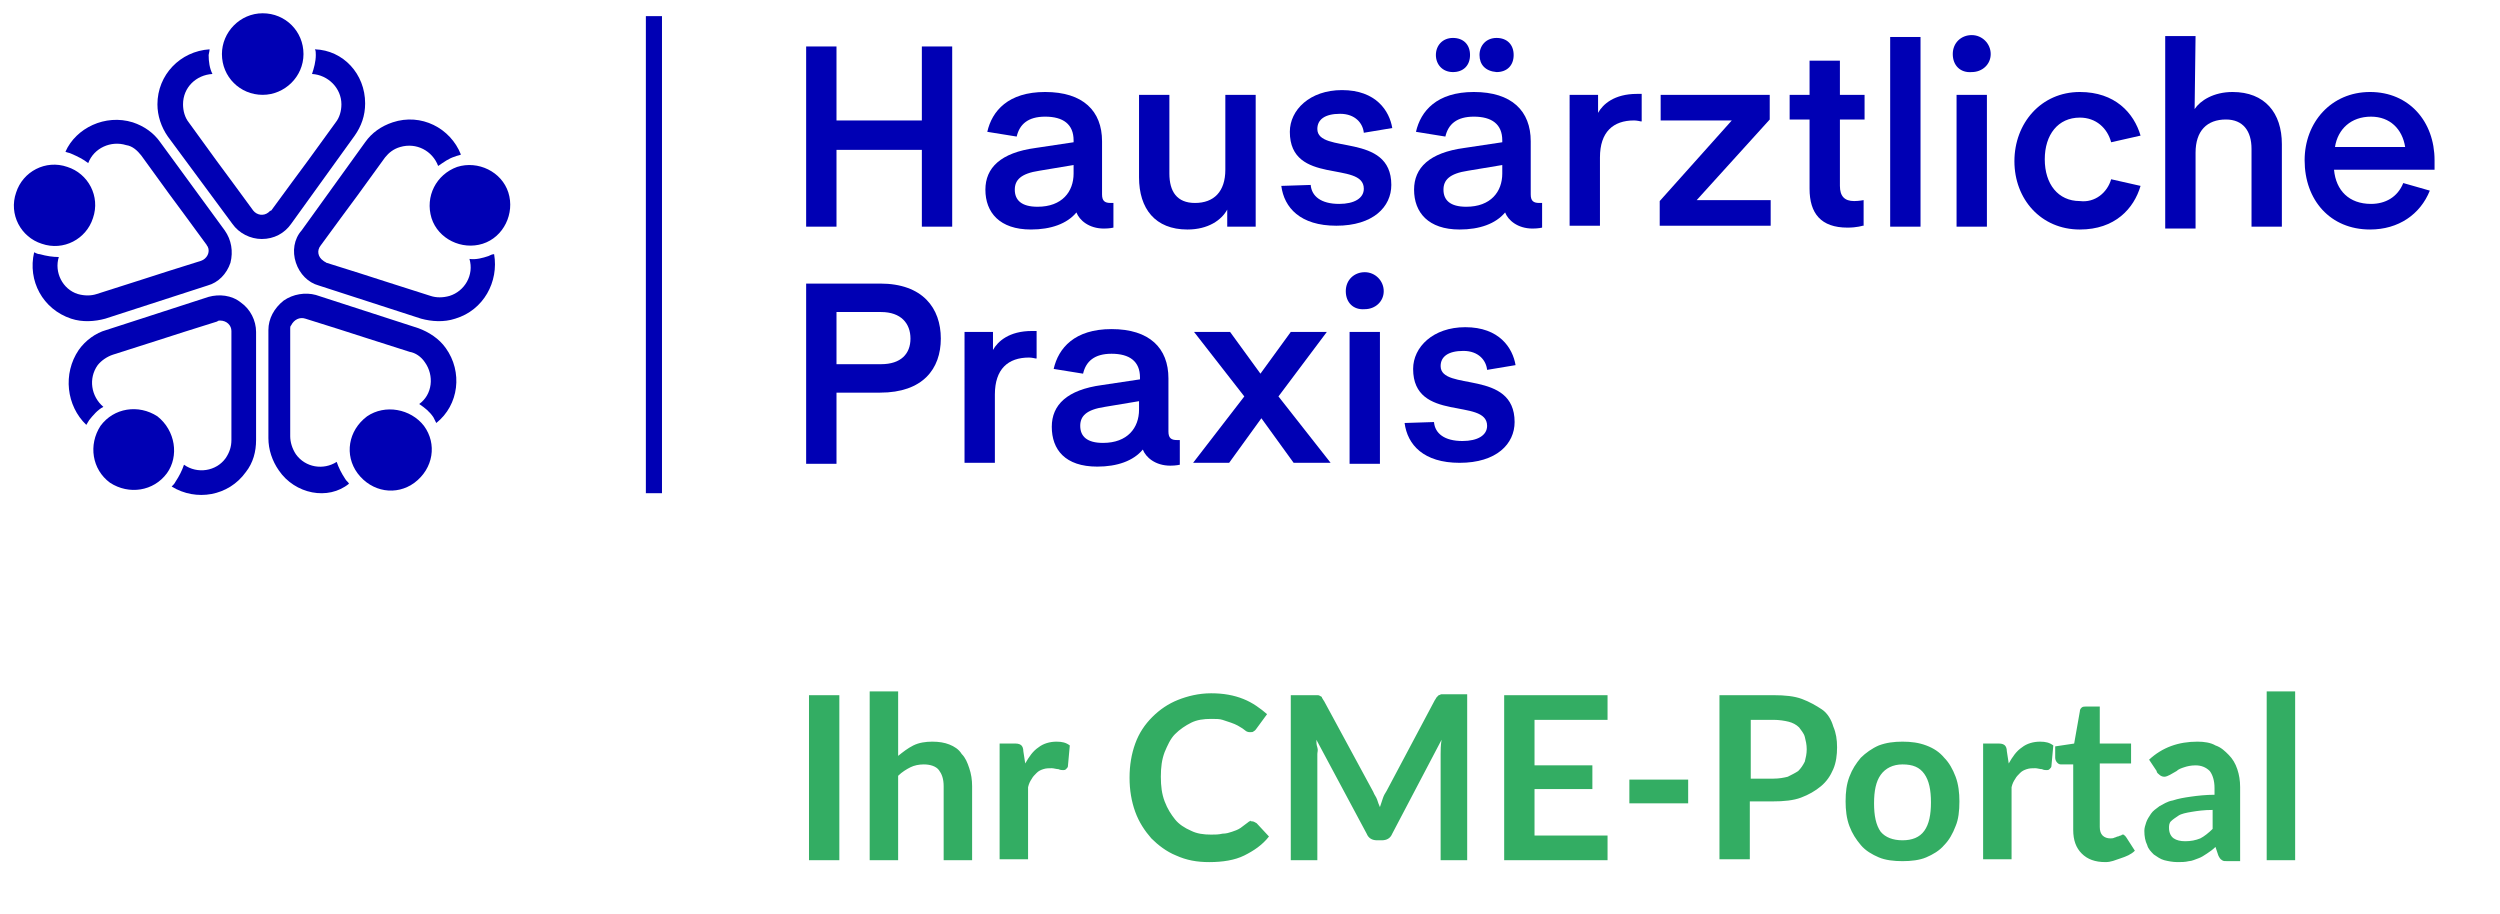
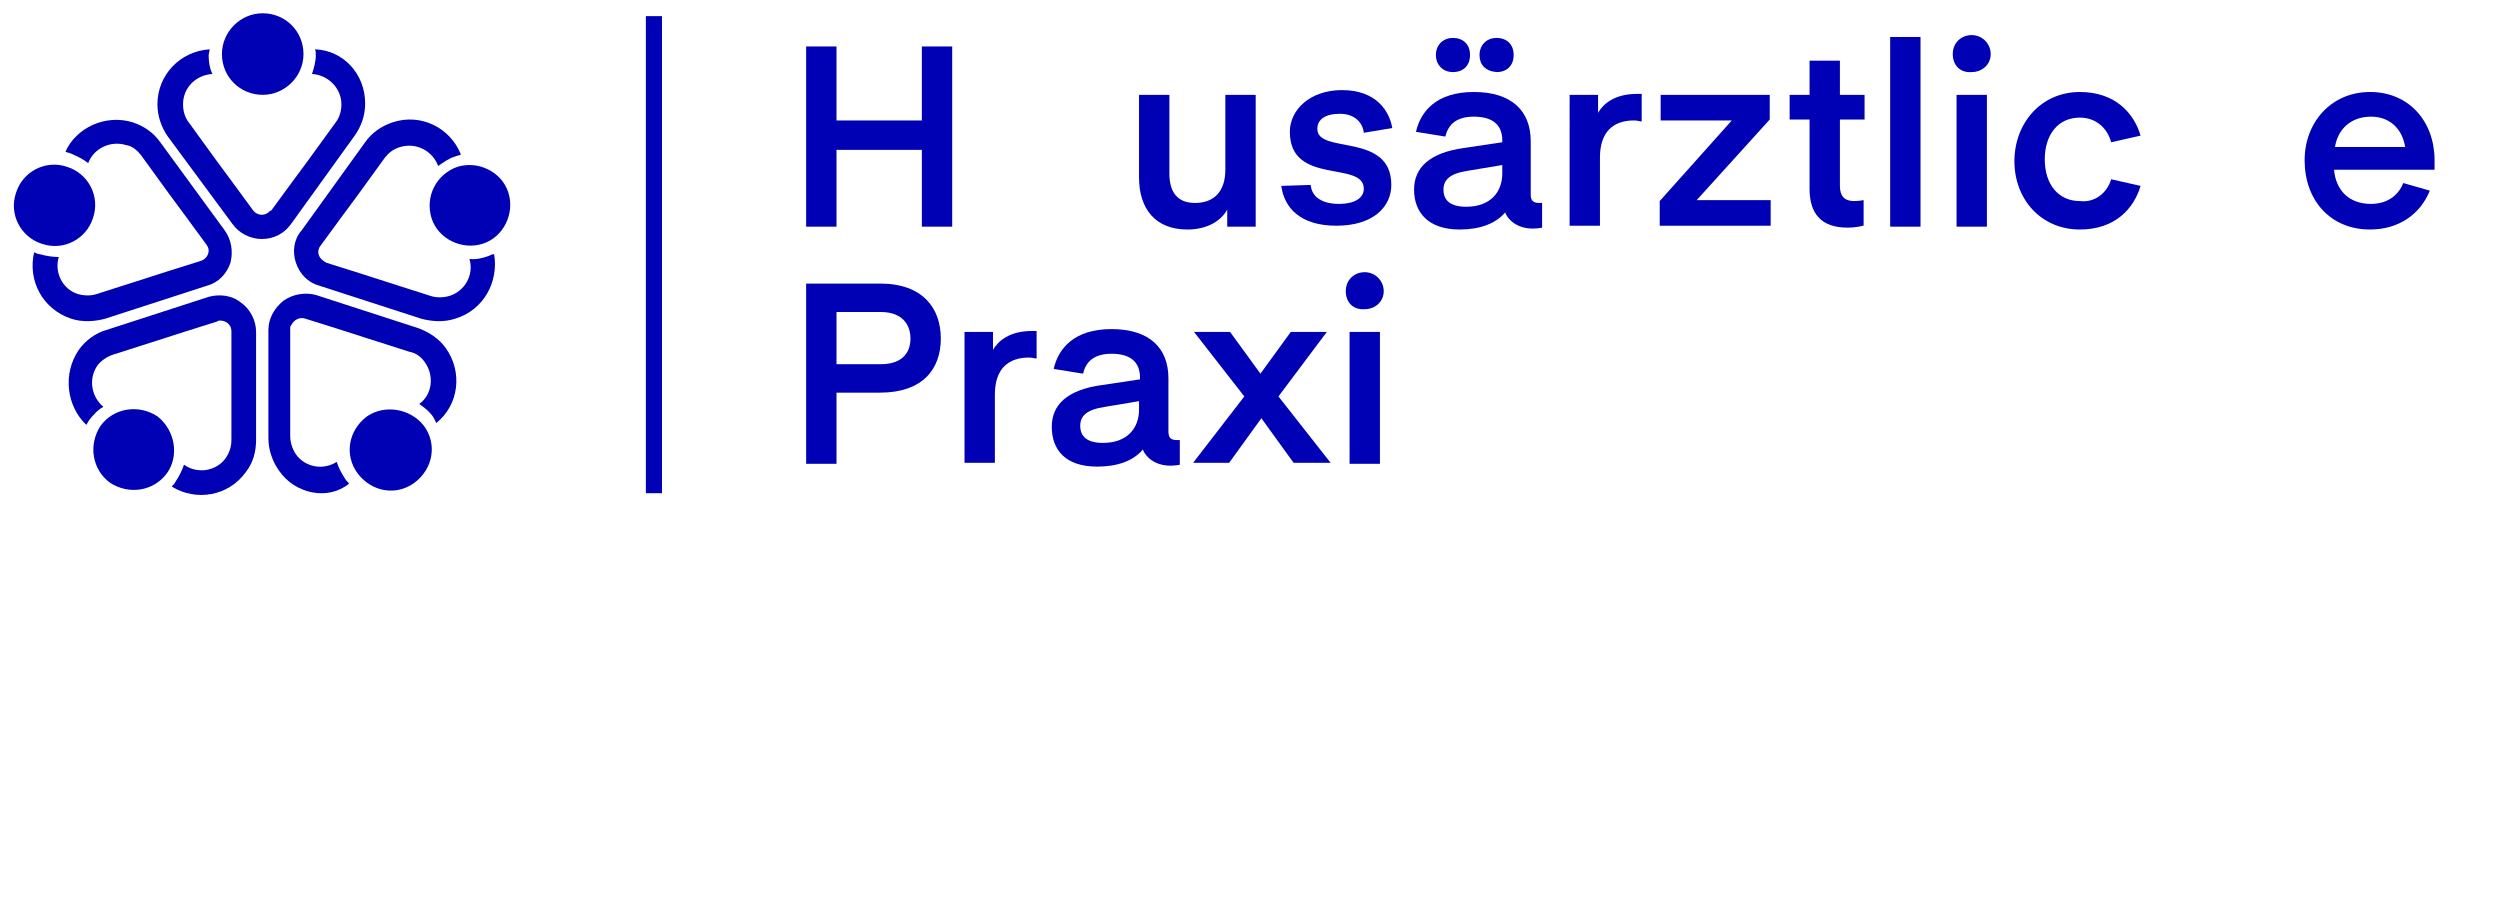
<svg xmlns="http://www.w3.org/2000/svg" version="1.1" id="Ebene_1" x="0px" y="0px" viewBox="0 0 263.6 96.4" style="enable-background:new 0 0 263.6 96.4;" xml:space="preserve">
  <style type="text/css">
	.st0{fill:#0000B4;}
	.st1{fill:#33AD63;}
</style>
  <path class="st0" d="M23.4,5.7c0-2.3,1.9-4.3,4.3-4.3s4.3,1.9,4.3,4.3S30,10,27.7,10C25.3,10,23.4,8.1,23.4,5.7z" />
  <path class="st0" d="M38.5,10.9c0,1.3-0.4,2.4-1.1,3.4l-6.7,9.3c-0.7,1-1.8,1.6-3.1,1.6c-1.2,0-2.4-0.6-3.1-1.6l-6.8-9.2  c-0.7-1-1.1-2.2-1.1-3.4c0-3.1,2.4-5.6,5.5-5.8c0,0.2-0.1,0.5-0.1,0.6c0,0.7,0.1,1.4,0.4,2c-1.7,0.1-3.1,1.4-3.1,3.2  c0,0.7,0.2,1.4,0.6,1.9l2.9,4l1.7,2.3l2.2,3c0.4,0.5,1.1,0.6,1.6,0.2c0.1-0.1,0.2-0.2,0.3-0.2l2.2-3l1.7-2.3l2.9-4  c0.4-0.5,0.6-1.2,0.6-1.9c0-1.7-1.4-3.1-3.1-3.2c0.2-0.6,0.4-1.3,0.4-2c0-0.2,0-0.5-0.1-0.6C36.2,5.3,38.5,7.8,38.5,10.9z" />
  <path class="st0" d="M4.4,25.7c-2.2-0.7-3.5-3.1-2.7-5.4c0.7-2.2,3.1-3.5,5.4-2.7c2.2,0.7,3.5,3.1,2.7,5.4  C9.1,25.2,6.7,26.5,4.4,25.7z" />
  <path class="st0" d="M14,12.9c1.2,0.4,2.2,1.1,2.9,2.1l6.8,9.3c0.7,1,0.9,2.2,0.6,3.4c-0.4,1.2-1.3,2.1-2.4,2.4l-10.8,3.5  c-1.1,0.3-2.4,0.4-3.6,0c-3-1-4.6-4-3.9-7c0.2,0.1,0.4,0.2,0.6,0.2c0.7,0.2,1.4,0.3,2,0.3c-0.5,1.6,0.4,3.4,2,3.9  c0.7,0.2,1.4,0.2,2,0l4.7-1.5l2.8-0.9l3.5-1.1c0.6-0.2,1-0.9,0.7-1.5c-0.1-0.1-0.1-0.2-0.2-0.3l-2.2-3l-1.7-2.3l-2.9-4  c-0.4-0.5-0.9-1-1.6-1.1c-1.6-0.5-3.4,0.3-4,1.9c-0.5-0.4-1.1-0.7-1.8-1c-0.2-0.1-0.4-0.1-0.6-0.2C8,13.5,11.1,12,14,12.9z" />
  <path class="st0" d="M17.6,49.9c-1.4,1.9-4,2.3-6,1c-1.9-1.4-2.3-4-1-6c1.4-1.9,4-2.3,6-1C18.5,45.4,18.9,48.1,17.6,49.9z" />
  <path class="st0" d="M8.3,36.9c0.7-1,1.8-1.8,2.9-2.1l10.8-3.5c1.1-0.3,2.4-0.2,3.4,0.6c1,0.7,1.6,1.9,1.6,3.1v11.4  c0,1.2-0.3,2.4-1.1,3.4c-1.8,2.5-5.2,3.1-7.8,1.5c0.2-0.2,0.3-0.3,0.4-0.5c0.4-0.6,0.7-1.2,0.9-1.8c1.4,1,3.4,0.7,4.4-0.7  c0.4-0.6,0.6-1.2,0.6-1.9v-4.9v-3v-3.6c0-0.6-0.5-1.1-1.2-1.1c-0.1,0-0.2,0-0.3,0.1l-3.5,1.1l-2.8,0.9l-4.7,1.5  c-0.6,0.2-1.2,0.6-1.6,1.1c-1,1.4-0.7,3.3,0.6,4.4c-0.6,0.3-1.1,0.9-1.5,1.4c-0.1,0.2-0.2,0.3-0.3,0.5C7,42.8,6.6,39.4,8.3,36.9z" />
  <path class="st0" d="M44.7,44.9c1.4,1.9,1,4.5-1,6c-1.9,1.4-4.5,1-6-1c-1.4-1.9-1-4.5,1-6C40.6,42.6,43.3,43.1,44.7,44.9z" />
  <path class="st0" d="M29.4,49.6c-0.7-1-1.1-2.2-1.1-3.4V34.8c0-1.2,0.6-2.3,1.6-3.1c1-0.7,2.3-0.9,3.4-0.6l10.8,3.5  c1.1,0.4,2.2,1.1,2.9,2.1c1.8,2.5,1.4,6-1,7.9c-0.1-0.2-0.2-0.4-0.3-0.6c-0.4-0.6-0.9-1-1.5-1.4c1.4-1,1.6-3,0.6-4.4  c-0.4-0.6-1-1-1.6-1.1l-4.7-1.5l-2.8-0.9l-3.5-1.1c-0.6-0.2-1.2,0.1-1.5,0.7c-0.1,0.1-0.1,0.2-0.1,0.3v3.6v2.9v4.9  c0,0.6,0.2,1.3,0.6,1.9c1,1.4,2.9,1.7,4.3,0.8c0.2,0.6,0.5,1.2,0.9,1.8c0.1,0.2,0.3,0.3,0.4,0.5C34.6,52.8,31.1,52.1,29.4,49.6z" />
  <path class="st0" d="M48.2,17.6c2.2-0.7,4.7,0.5,5.4,2.7c0.7,2.2-0.5,4.7-2.7,5.4c-2.2,0.7-4.7-0.5-5.4-2.7  C44.8,20.7,46,18.4,48.2,17.6z" />
  <path class="st0" d="M48,33.6c-1.2,0.4-2.5,0.3-3.6,0l-10.8-3.5c-1.1-0.3-2-1.2-2.4-2.4c-0.4-1.2-0.2-2.5,0.6-3.4l6.7-9.3  c0.7-1,1.7-1.7,2.9-2.1c3-1,6.1,0.6,7.2,3.4c-0.2,0.1-0.4,0.1-0.6,0.2c-0.7,0.2-1.2,0.6-1.8,1c-0.6-1.6-2.3-2.5-4-2  c-0.7,0.2-1.2,0.6-1.6,1.1l-2.9,4l-1.7,2.3l-2.2,3c-0.4,0.5-0.3,1.2,0.3,1.6c0.1,0.1,0.2,0.1,0.3,0.2l3.5,1.1l2.8,0.9l4.7,1.5  c0.6,0.2,1.3,0.2,2,0c1.6-0.5,2.6-2.2,2.1-3.9c0.7,0.1,1.4-0.1,2-0.3c0.2-0.1,0.4-0.2,0.6-0.2C52.6,29.7,51,32.7,48,33.6z" />
  <path class="st0" d="M69.8,1.7h-1.7V52h1.7V1.7z" />
  <path class="st0" d="M100.4,23.9h-3.2v-8.1h-9v8.1H85v-19h3.2v7.8h9V4.9h3.2V23.9z" />
-   <path class="st0" d="M103.9,20c0-2.3,1.6-3.9,5.3-4.4l4-0.6v-0.2c0-1.7-1.1-2.5-3-2.5c-1.8,0-2.7,0.8-3,2.1l-3.1-0.5  c0.5-2.2,2.2-4.2,6.1-4.2c4,0,6,2,6,5.2v5.6c0,0.7,0.3,0.9,0.9,0.9c0.1,0,0.3,0,0.3,0v2.6c0,0-0.4,0.1-1,0.1c-1.6,0-2.6-0.9-2.9-1.7  c-1,1.2-2.7,1.8-4.8,1.8C105.4,24.2,103.9,22.4,103.9,20z M109.6,18c-2,0.3-2.6,1-2.6,2c0,1.1,0.7,1.8,2.4,1.8  c2.6,0,3.8-1.6,3.8-3.5v-0.9L109.6,18z" />
  <path class="st0" d="M129.2,10h3.2v13.9h-3v-1.8c-0.6,1.1-2,2.1-4.2,2.1c-3.4,0-5.1-2.2-5.1-5.5V10h3.2v8.3c0,1.9,0.8,3.1,2.7,3.1  c2,0,3.2-1.2,3.2-3.5L129.2,10L129.2,10z" />
  <path class="st0" d="M138.2,19.5c0.1,1.2,1.1,2,3,2c1.6,0,2.6-0.6,2.6-1.6c0-3-7.8-0.3-7.8-6c0-2.3,2.1-4.4,5.5-4.4  c3.6,0,5,2.2,5.3,4l-3,0.5c-0.1-1-0.9-2-2.5-2c-1.6,0-2.4,0.6-2.4,1.6c0,2.7,7.8,0.3,7.8,5.9c0,2.3-1.9,4.3-5.8,4.3  c-3.8,0-5.5-1.9-5.8-4.2L138.2,19.5z" />
  <path class="st0" d="M149.1,20c0-2.3,1.6-3.9,5.3-4.4l4-0.6v-0.2c0-1.7-1.1-2.5-3-2.5c-1.8,0-2.7,0.8-3,2.1l-3.1-0.5  c0.5-2.2,2.2-4.2,6.1-4.2c4,0,6,2,6,5.2v5.6c0,0.7,0.3,0.9,0.9,0.9c0.1,0,0.3,0,0.3,0v2.6c0,0-0.4,0.1-1,0.1c-1.6,0-2.6-0.9-2.9-1.7  c-1,1.2-2.7,1.8-4.8,1.8C150.6,24.2,149.1,22.4,149.1,20z M151.4,5.8c0-1,0.7-1.8,1.8-1.8s1.8,0.7,1.8,1.8s-0.7,1.8-1.8,1.8  S151.4,6.8,151.4,5.8z M154.8,18c-2,0.3-2.6,1-2.6,2c0,1.1,0.7,1.8,2.4,1.8c2.6,0,3.8-1.6,3.8-3.5v-0.9L154.8,18z M156,5.8  c0-1,0.7-1.8,1.8-1.8s1.8,0.7,1.8,1.8s-0.7,1.8-1.8,1.8C156.6,7.5,156,6.8,156,5.8z" />
  <path class="st0" d="M173,12.8c0,0-0.4-0.1-0.7-0.1c-2.2,0-3.6,1.2-3.6,3.9v7.2h-3.2V10h3v1.9c0.5-0.9,1.7-2,4.1-2  c0.1,0,0.5,0,0.5,0V12.8z" />
  <path class="st0" d="M178.9,21.1h7.8v2.7H175v-2.6l7.6-8.5h-7.5V10h11.5v2.6L178.9,21.1z" />
  <path class="st0" d="M196.4,23.8c0,0-0.6,0.2-1.6,0.2c-2.8,0-4-1.5-4-4.1v-7.3h-2.1V10h2.1V6.4h3.2V10h2.6v2.6h-2.6v7  c0,1.1,0.5,1.6,1.5,1.6c0.5,0,1-0.1,1-0.1V23.8z" />
  <path class="st0" d="M199.3,23.9v-20h3.2v20L199.3,23.9L199.3,23.9z" />
  <path class="st0" d="M205.9,5.7c0-1.2,0.9-2,2-2c1.1,0,2,0.9,2,2c0,1.1-0.9,1.9-2,1.9C206.7,7.7,205.9,6.9,205.9,5.7z M206.3,10h3.2  v13.9h-3.2V10z" />
  <path class="st0" d="M222.6,18.9l3.1,0.7c-0.7,2.4-2.7,4.6-6.4,4.6c-4.1,0-6.9-3.2-6.9-7.2c0-4,2.8-7.3,6.9-7.3  c3.7,0,5.7,2.2,6.4,4.6l-3.1,0.7c-0.4-1.5-1.6-2.6-3.3-2.6c-2.3,0-3.7,1.8-3.7,4.4c0,2.6,1.4,4.4,3.7,4.4  C220.9,21.4,222.2,20.3,222.6,18.9z" />
-   <path class="st0" d="M231.4,11.5c0.6-0.9,2-1.8,4-1.8c3.4,0,5.2,2.2,5.2,5.5v8.7h-3.2v-8.2c0-1.9-0.9-3.1-2.7-3.1  c-2,0-3.2,1.2-3.2,3.5v8h-3.2V3.8h3.2L231.4,11.5L231.4,11.5z" />
  <path class="st0" d="M256.2,20.1c-1,2.5-3.3,4.1-6.3,4.1c-4.2,0-6.9-3.1-6.9-7.3c0-4,2.8-7.2,6.9-7.2c4.1,0,6.8,3.1,6.8,7.2  c0,0.5,0,1,0,1h-10.6c0.2,2.2,1.6,3.6,3.9,3.6c1.5,0,2.8-0.7,3.4-2.2L256.2,20.1z M246.2,15.5h7.4c-0.3-1.9-1.6-3.2-3.6-3.2  C247.9,12.3,246.5,13.6,246.2,15.5z" />
  <path class="st0" d="M88.2,48.9H85v-19h7.8c4.5,0,6.4,2.6,6.4,5.8s-1.9,5.7-6.4,5.7h-4.6V48.9z M92.9,38.4c2.1,0,3.1-1.1,3.1-2.7  c0-1.6-1-2.8-3.1-2.8h-4.7v5.5H92.9z" />
  <path class="st0" d="M109.2,37.8c0,0-0.4-0.1-0.7-0.1c-2.2,0-3.6,1.2-3.6,3.9v7.2h-3.2V35h3v1.9c0.5-0.9,1.7-2,4.1-2  c0.1,0,0.5,0,0.5,0V37.8z" />
  <path class="st0" d="M110.9,45c0-2.3,1.6-3.9,5.3-4.4l4-0.6v-0.2c0-1.7-1.1-2.5-3-2.5c-1.8,0-2.7,0.8-3,2.1l-3.1-0.5  c0.5-2.2,2.2-4.2,6.1-4.2c4,0,6,2,6,5.2v5.6c0,0.7,0.3,0.9,0.9,0.9c0.1,0,0.3,0,0.3,0v2.6c0,0-0.4,0.1-1,0.1c-1.6,0-2.6-0.9-2.9-1.7  c-1,1.2-2.7,1.8-4.8,1.8C112.3,49.2,110.9,47.4,110.9,45z M116.5,42.9c-2,0.3-2.6,1-2.6,2c0,1.1,0.7,1.8,2.4,1.8  c2.6,0,3.8-1.6,3.8-3.5v-0.9L116.5,42.9z" />
  <path class="st0" d="M134.8,41.8l5.5,7h-3.9l-3.4-4.7l-3.4,4.7h-3.8l5.4-7l-5.3-6.8h3.8l3.2,4.4l3.2-4.4h3.8L134.8,41.8z" />
  <path class="st0" d="M141.9,30.7c0-1.2,0.9-2,2-2c1.1,0,2,0.9,2,2c0,1.1-0.9,1.9-2,1.9C142.7,32.7,141.9,31.9,141.9,30.7z M142.3,35  h3.2v13.9h-3.2V35z" />
-   <path class="st0" d="M151.2,44.5c0.1,1.2,1.1,2,3,2c1.6,0,2.6-0.6,2.6-1.6c0-3-7.8-0.3-7.8-6c0-2.3,2.1-4.4,5.5-4.4  c3.6,0,5,2.2,5.3,4l-3,0.5c-0.1-1-0.9-2-2.5-2s-2.4,0.6-2.4,1.6c0,2.7,7.8,0.3,7.8,5.9c0,2.3-1.9,4.3-5.8,4.3  c-3.8,0-5.5-1.9-5.8-4.2L151.2,44.5z" />
-   <path class="st1" d="M88.5,90.7h-3.2V73.3h3.2V90.7z M94.7,79.7c0.5-0.4,1-0.8,1.6-1.1c0.6-0.3,1.3-0.4,2-0.4c0.7,0,1.3,0.1,1.8,0.3  c0.5,0.2,1,0.5,1.3,1c0.4,0.4,0.6,0.9,0.8,1.5c0.2,0.6,0.3,1.2,0.3,1.9v7.8h-3v-7.8c0-0.8-0.2-1.3-0.5-1.7c-0.3-0.4-0.9-0.6-1.6-0.6  c-0.5,0-1,0.1-1.4,0.3c-0.4,0.2-0.9,0.5-1.3,0.9v8.9h-3V72.9h3V79.7z M108.1,80.5c0.4-0.7,0.8-1.3,1.4-1.7c0.5-0.4,1.2-0.6,1.9-0.6  c0.6,0,1,0.1,1.4,0.4l-0.2,2.2c0,0.1-0.1,0.2-0.2,0.3c-0.1,0.1-0.2,0.1-0.3,0.1c-0.1,0-0.3,0-0.5-0.1c-0.2,0-0.5-0.1-0.7-0.1  c-0.3,0-0.6,0-0.9,0.1c-0.3,0.1-0.5,0.2-0.7,0.4c-0.2,0.2-0.4,0.4-0.5,0.6c-0.2,0.3-0.3,0.5-0.4,0.9v7.6h-3V78.4h1.7  c0.3,0,0.5,0.1,0.6,0.2c0.1,0.1,0.2,0.3,0.2,0.6L108.1,80.5z M132,86.6c0.2,0,0.3,0.1,0.5,0.2l1.3,1.4c-0.7,0.9-1.6,1.5-2.6,2  c-1,0.5-2.3,0.7-3.7,0.7c-1.3,0-2.4-0.2-3.5-0.7c-1-0.4-1.9-1.1-2.6-1.8c-0.7-0.8-1.3-1.7-1.7-2.8c-0.4-1.1-0.6-2.3-0.6-3.6  c0-1.3,0.2-2.5,0.6-3.6c0.4-1.1,1-2,1.8-2.8c0.8-0.8,1.7-1.4,2.7-1.8c1-0.4,2.2-0.7,3.5-0.7c1.3,0,2.4,0.2,3.4,0.6  c1,0.4,1.8,1,2.5,1.6l-1.1,1.5c-0.1,0.1-0.1,0.2-0.3,0.3c-0.1,0.1-0.2,0.1-0.4,0.1c-0.1,0-0.2,0-0.4-0.1c-0.1-0.1-0.3-0.2-0.4-0.3  c-0.2-0.1-0.3-0.2-0.5-0.3s-0.4-0.2-0.7-0.3c-0.3-0.1-0.6-0.2-0.9-0.3c-0.3-0.1-0.7-0.1-1.2-0.1c-0.8,0-1.5,0.1-2.1,0.4  c-0.6,0.3-1.2,0.7-1.7,1.2c-0.5,0.5-0.8,1.2-1.1,1.9c-0.3,0.8-0.4,1.6-0.4,2.6c0,1,0.1,1.8,0.4,2.6c0.3,0.8,0.7,1.4,1.1,1.9  s1,0.9,1.7,1.2c0.6,0.3,1.3,0.4,2.1,0.4c0.4,0,0.8,0,1.2-0.1c0.4,0,0.7-0.1,1-0.2c0.3-0.1,0.6-0.2,0.9-0.4c0.3-0.2,0.5-0.4,0.8-0.6  c0.1-0.1,0.2-0.1,0.3-0.2C131.8,86.6,131.9,86.6,132,86.6z M154.7,73.3v17.4h-2.8V79.5c0-0.4,0-0.9,0.1-1.5l-5.2,9.9  c-0.2,0.5-0.6,0.7-1.1,0.7h-0.5c-0.5,0-0.9-0.2-1.1-0.7l-5.3-9.9c0,0.3,0,0.5,0.1,0.8s0,0.5,0,0.7v11.2h-2.8V73.3h2.4  c0.1,0,0.3,0,0.4,0c0.1,0,0.2,0,0.3,0.1c0.1,0,0.2,0.1,0.2,0.2c0.1,0.1,0.1,0.2,0.2,0.3l5.2,9.6c0.1,0.3,0.3,0.5,0.4,0.8  c0.1,0.3,0.2,0.6,0.3,0.8c0.1-0.3,0.2-0.6,0.3-0.9c0.1-0.3,0.2-0.5,0.4-0.8l5.1-9.6c0.1-0.1,0.1-0.2,0.2-0.3  c0.1-0.1,0.1-0.1,0.2-0.2c0.1,0,0.2-0.1,0.3-0.1c0.1,0,0.2,0,0.4,0H154.7z M161.8,75.9v4.8h6.1v2.5h-6.1v4.9h7.7v2.6h-10.9V73.3  h10.9v2.6H161.8z M171.8,82.2h6.2v2.5h-6.2V82.2z M187,82.1c0.6,0,1.1-0.1,1.5-0.2c0.4-0.2,0.8-0.4,1.1-0.6c0.3-0.3,0.5-0.6,0.7-1  c0.1-0.4,0.2-0.8,0.2-1.3c0-0.5-0.1-0.9-0.2-1.3s-0.4-0.7-0.6-1c-0.3-0.3-0.7-0.5-1.1-0.6c-0.4-0.1-1-0.2-1.6-0.2h-2.4v6.2H187z   M187,73.3c1.2,0,2.2,0.1,3,0.4c0.8,0.3,1.5,0.7,2.1,1.1s1,1.1,1.2,1.8c0.3,0.7,0.4,1.4,0.4,2.2c0,0.8-0.1,1.6-0.4,2.3  c-0.3,0.7-0.7,1.3-1.3,1.8c-0.6,0.5-1.3,0.9-2.1,1.2c-0.8,0.3-1.8,0.4-3,0.4h-2.4v6.1h-3.2V73.3H187z M200.6,78.2  c0.9,0,1.7,0.1,2.5,0.4c0.8,0.3,1.4,0.7,1.9,1.3c0.5,0.5,0.9,1.2,1.2,2c0.3,0.8,0.4,1.7,0.4,2.6c0,1-0.1,1.9-0.4,2.6  c-0.3,0.8-0.7,1.5-1.2,2c-0.5,0.6-1.2,1-1.9,1.3c-0.7,0.3-1.6,0.4-2.5,0.4c-0.9,0-1.8-0.1-2.5-0.4s-1.4-0.7-1.9-1.3  c-0.5-0.6-0.9-1.2-1.2-2c-0.3-0.8-0.4-1.7-0.4-2.6c0-1,0.1-1.8,0.4-2.6c0.3-0.8,0.7-1.4,1.2-2c0.5-0.5,1.2-1,1.9-1.3  C198.9,78.3,199.7,78.2,200.6,78.2z M200.6,88.6c1,0,1.8-0.3,2.3-1c0.5-0.7,0.7-1.7,0.7-3c0-1.3-0.2-2.3-0.7-3c-0.5-0.7-1.2-1-2.3-1  c-1,0-1.8,0.4-2.3,1.1c-0.5,0.7-0.7,1.7-0.7,3s0.2,2.3,0.7,3C198.8,88.3,199.6,88.6,200.6,88.6z M211.8,80.5  c0.4-0.7,0.8-1.3,1.4-1.7c0.5-0.4,1.2-0.6,1.9-0.6c0.6,0,1,0.1,1.4,0.4l-0.2,2.2c0,0.1-0.1,0.2-0.2,0.3c-0.1,0.1-0.2,0.1-0.3,0.1  c-0.1,0-0.3,0-0.5-0.1c-0.2,0-0.5-0.1-0.7-0.1c-0.3,0-0.6,0-0.9,0.1s-0.5,0.2-0.7,0.4c-0.2,0.2-0.4,0.4-0.5,0.6  c-0.2,0.3-0.3,0.5-0.4,0.9v7.6h-3V78.4h1.7c0.3,0,0.5,0.1,0.6,0.2c0.1,0.1,0.2,0.3,0.2,0.6L211.8,80.5z M222,90.9  c-1.1,0-1.9-0.3-2.5-0.9c-0.6-0.6-0.9-1.4-0.9-2.5v-6.9h-1.3c-0.2,0-0.3-0.1-0.4-0.2c-0.1-0.1-0.2-0.3-0.2-0.5v-1.2l2-0.3l0.6-3.4  c0-0.2,0.1-0.3,0.2-0.4c0.1-0.1,0.3-0.1,0.4-0.1h1.5v3.9h3.3v2.1h-3.3v6.7c0,0.4,0.1,0.7,0.3,0.9c0.2,0.2,0.5,0.3,0.8,0.3  c0.2,0,0.3,0,0.5-0.1c0.1,0,0.2-0.1,0.3-0.1c0.1,0,0.2-0.1,0.3-0.1c0.1,0,0.1-0.1,0.2-0.1c0.1,0,0.2,0,0.2,0.1  c0.1,0,0.1,0.1,0.2,0.2l0.9,1.4c-0.4,0.4-0.9,0.6-1.5,0.8S222.6,90.9,222,90.9z M233.3,85.4c-0.9,0-1.6,0.1-2.2,0.2  c-0.6,0.1-1.1,0.2-1.4,0.4s-0.6,0.4-0.8,0.6c-0.2,0.2-0.2,0.5-0.2,0.7c0,0.5,0.2,0.9,0.5,1.1c0.3,0.2,0.7,0.3,1.2,0.3  c0.6,0,1.1-0.1,1.6-0.3c0.4-0.2,0.9-0.6,1.3-1V85.4z M226.6,80.1c1.4-1.3,3.1-1.9,5.1-1.9c0.7,0,1.4,0.1,1.9,0.4  c0.6,0.2,1,0.6,1.4,1c0.4,0.4,0.7,0.9,0.9,1.5c0.2,0.6,0.3,1.2,0.3,1.9v7.8h-1.3c-0.3,0-0.5,0-0.6-0.1c-0.2-0.1-0.3-0.3-0.4-0.5  l-0.3-0.9c-0.3,0.3-0.6,0.5-0.9,0.7c-0.3,0.2-0.6,0.4-0.9,0.5c-0.3,0.1-0.7,0.3-1,0.3c-0.4,0.1-0.8,0.1-1.2,0.1  c-0.5,0-1-0.1-1.4-0.2c-0.4-0.1-0.8-0.4-1.1-0.6c-0.3-0.3-0.6-0.6-0.7-1c-0.2-0.4-0.3-0.9-0.3-1.5c0-0.3,0.1-0.6,0.2-0.9  c0.1-0.3,0.3-0.6,0.5-0.9c0.2-0.3,0.5-0.5,0.9-0.8c0.4-0.2,0.8-0.5,1.4-0.6c0.6-0.2,1.2-0.3,1.9-0.4c0.7-0.1,1.6-0.2,2.5-0.2v-0.7  c0-0.8-0.2-1.4-0.5-1.8c-0.4-0.4-0.9-0.6-1.5-0.6c-0.5,0-0.9,0.1-1.2,0.2c-0.3,0.1-0.6,0.2-0.8,0.4c-0.2,0.1-0.5,0.3-0.7,0.4  c-0.2,0.1-0.4,0.2-0.6,0.2c-0.2,0-0.4-0.1-0.5-0.2c-0.1-0.1-0.3-0.2-0.3-0.4L226.6,80.1z M242,72.9v17.8h-3V72.9H242z" />
</svg>